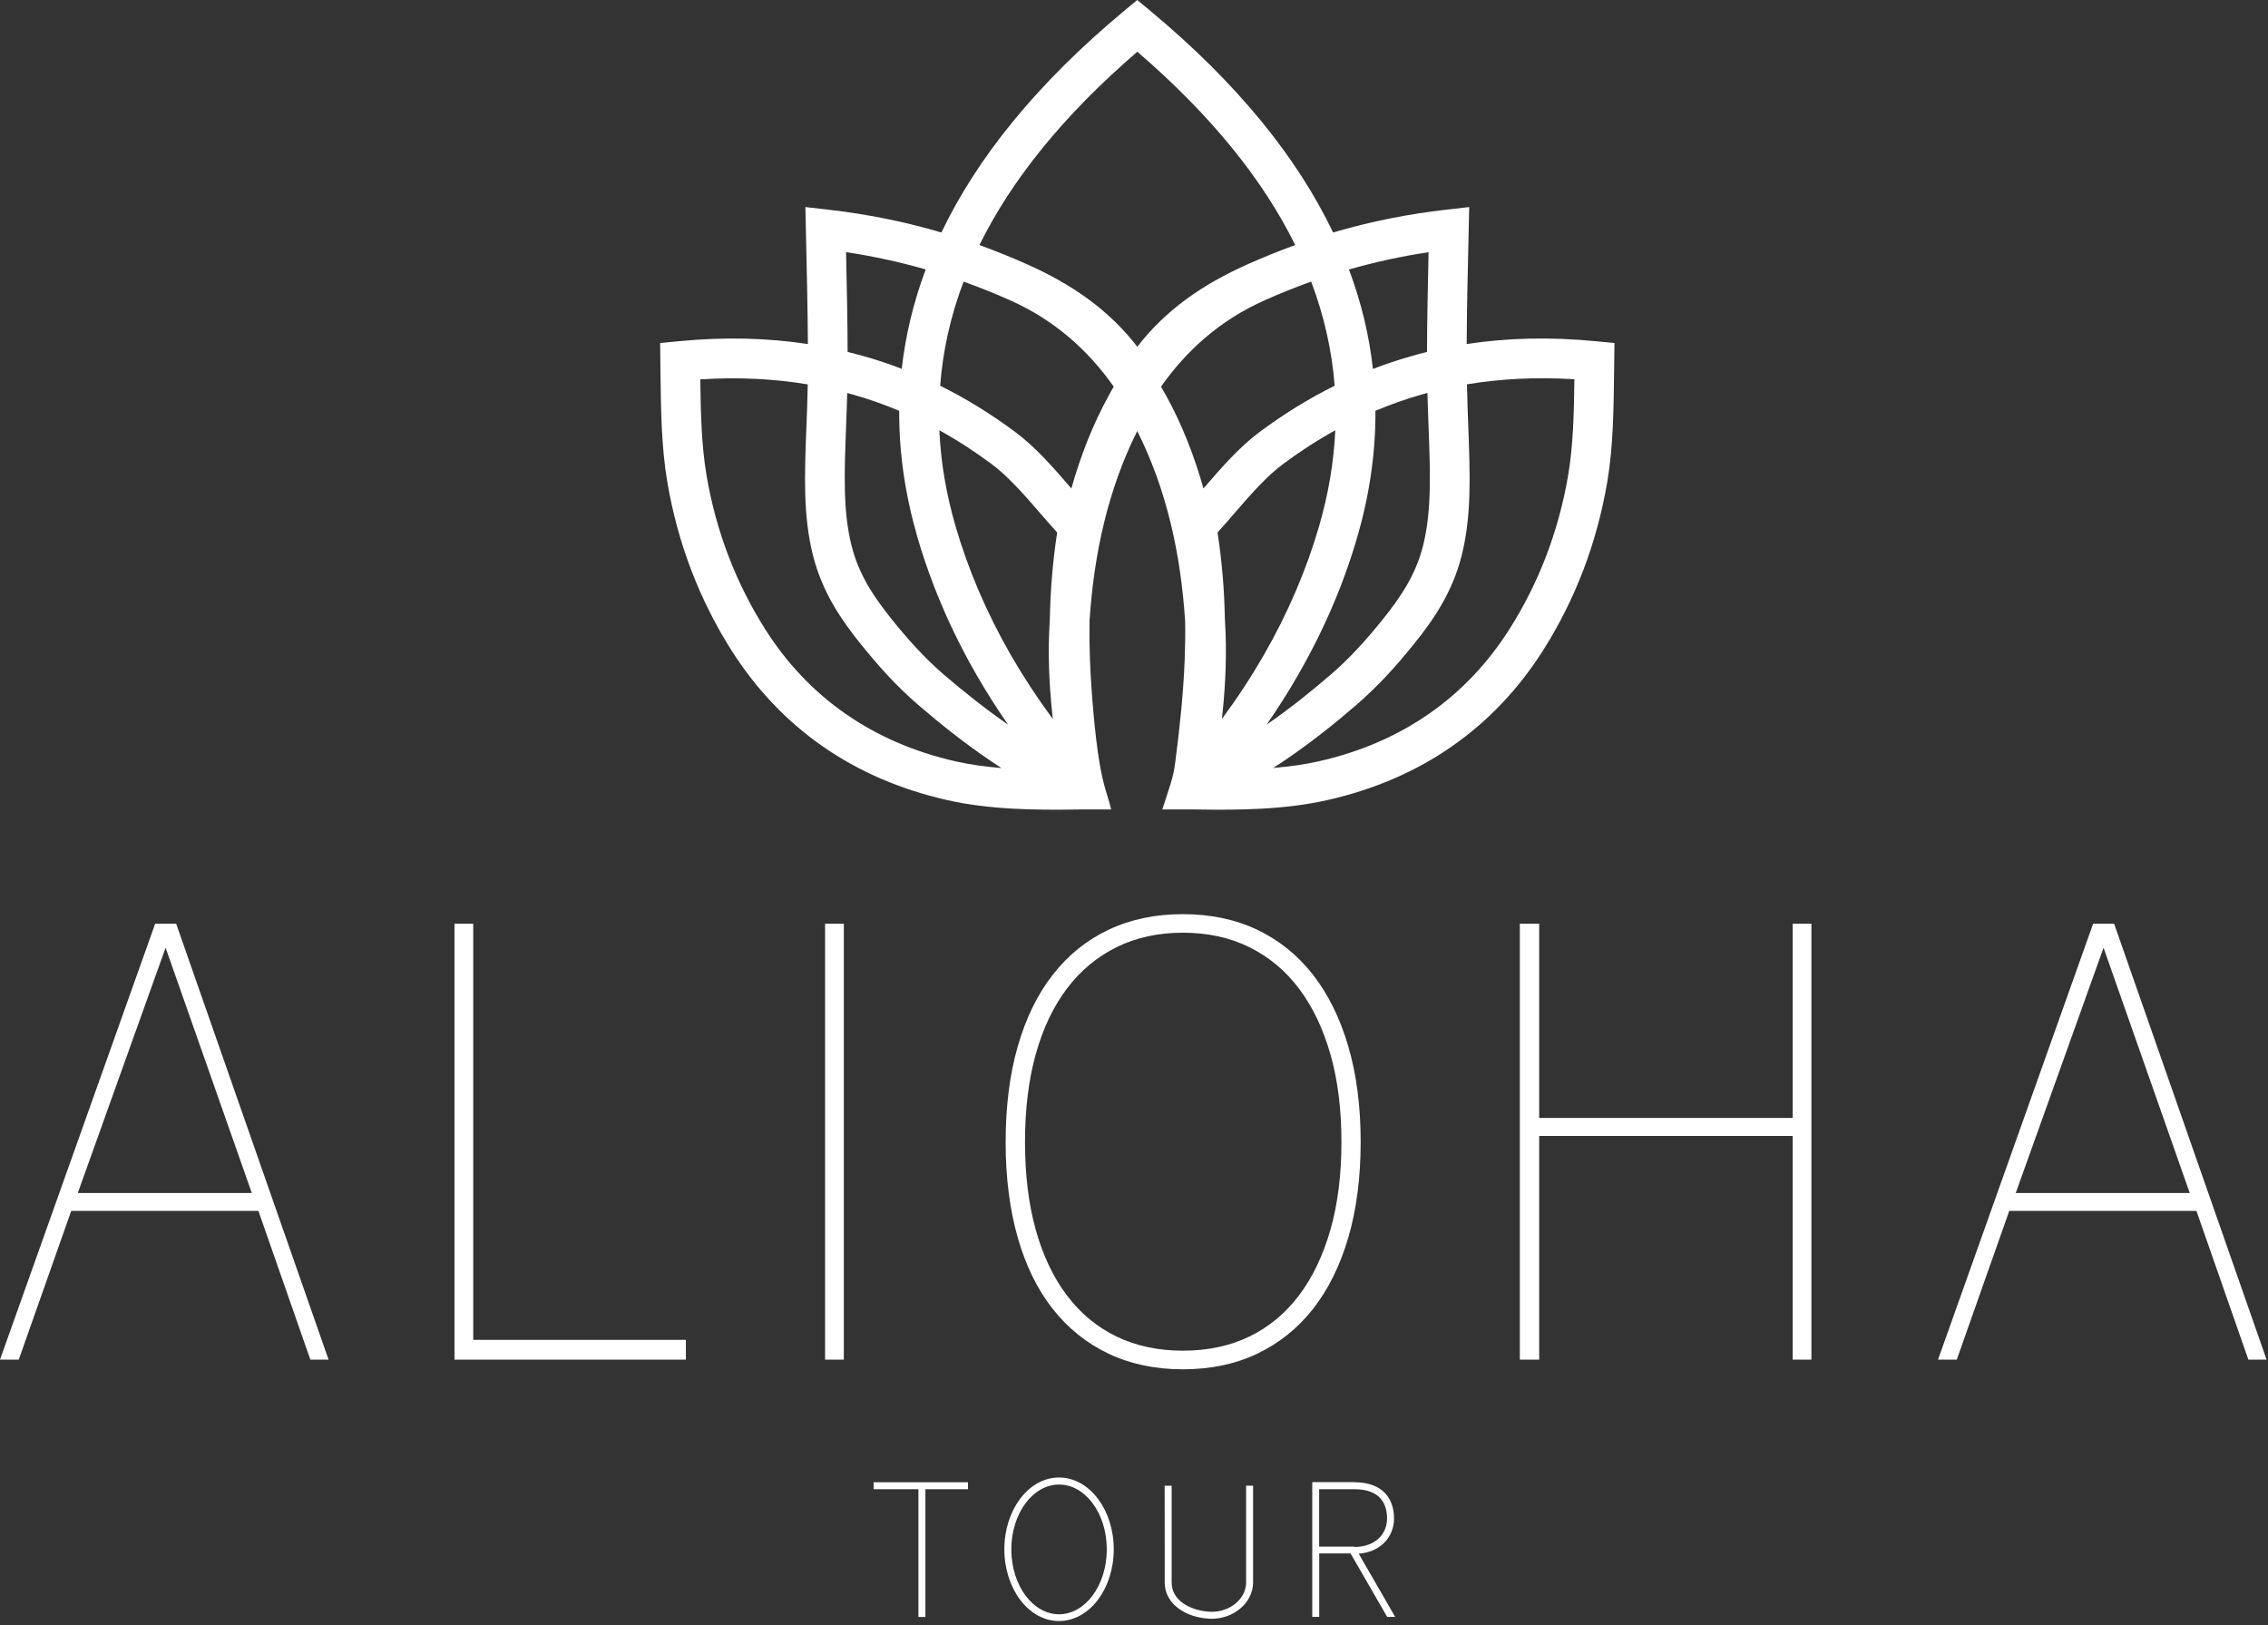
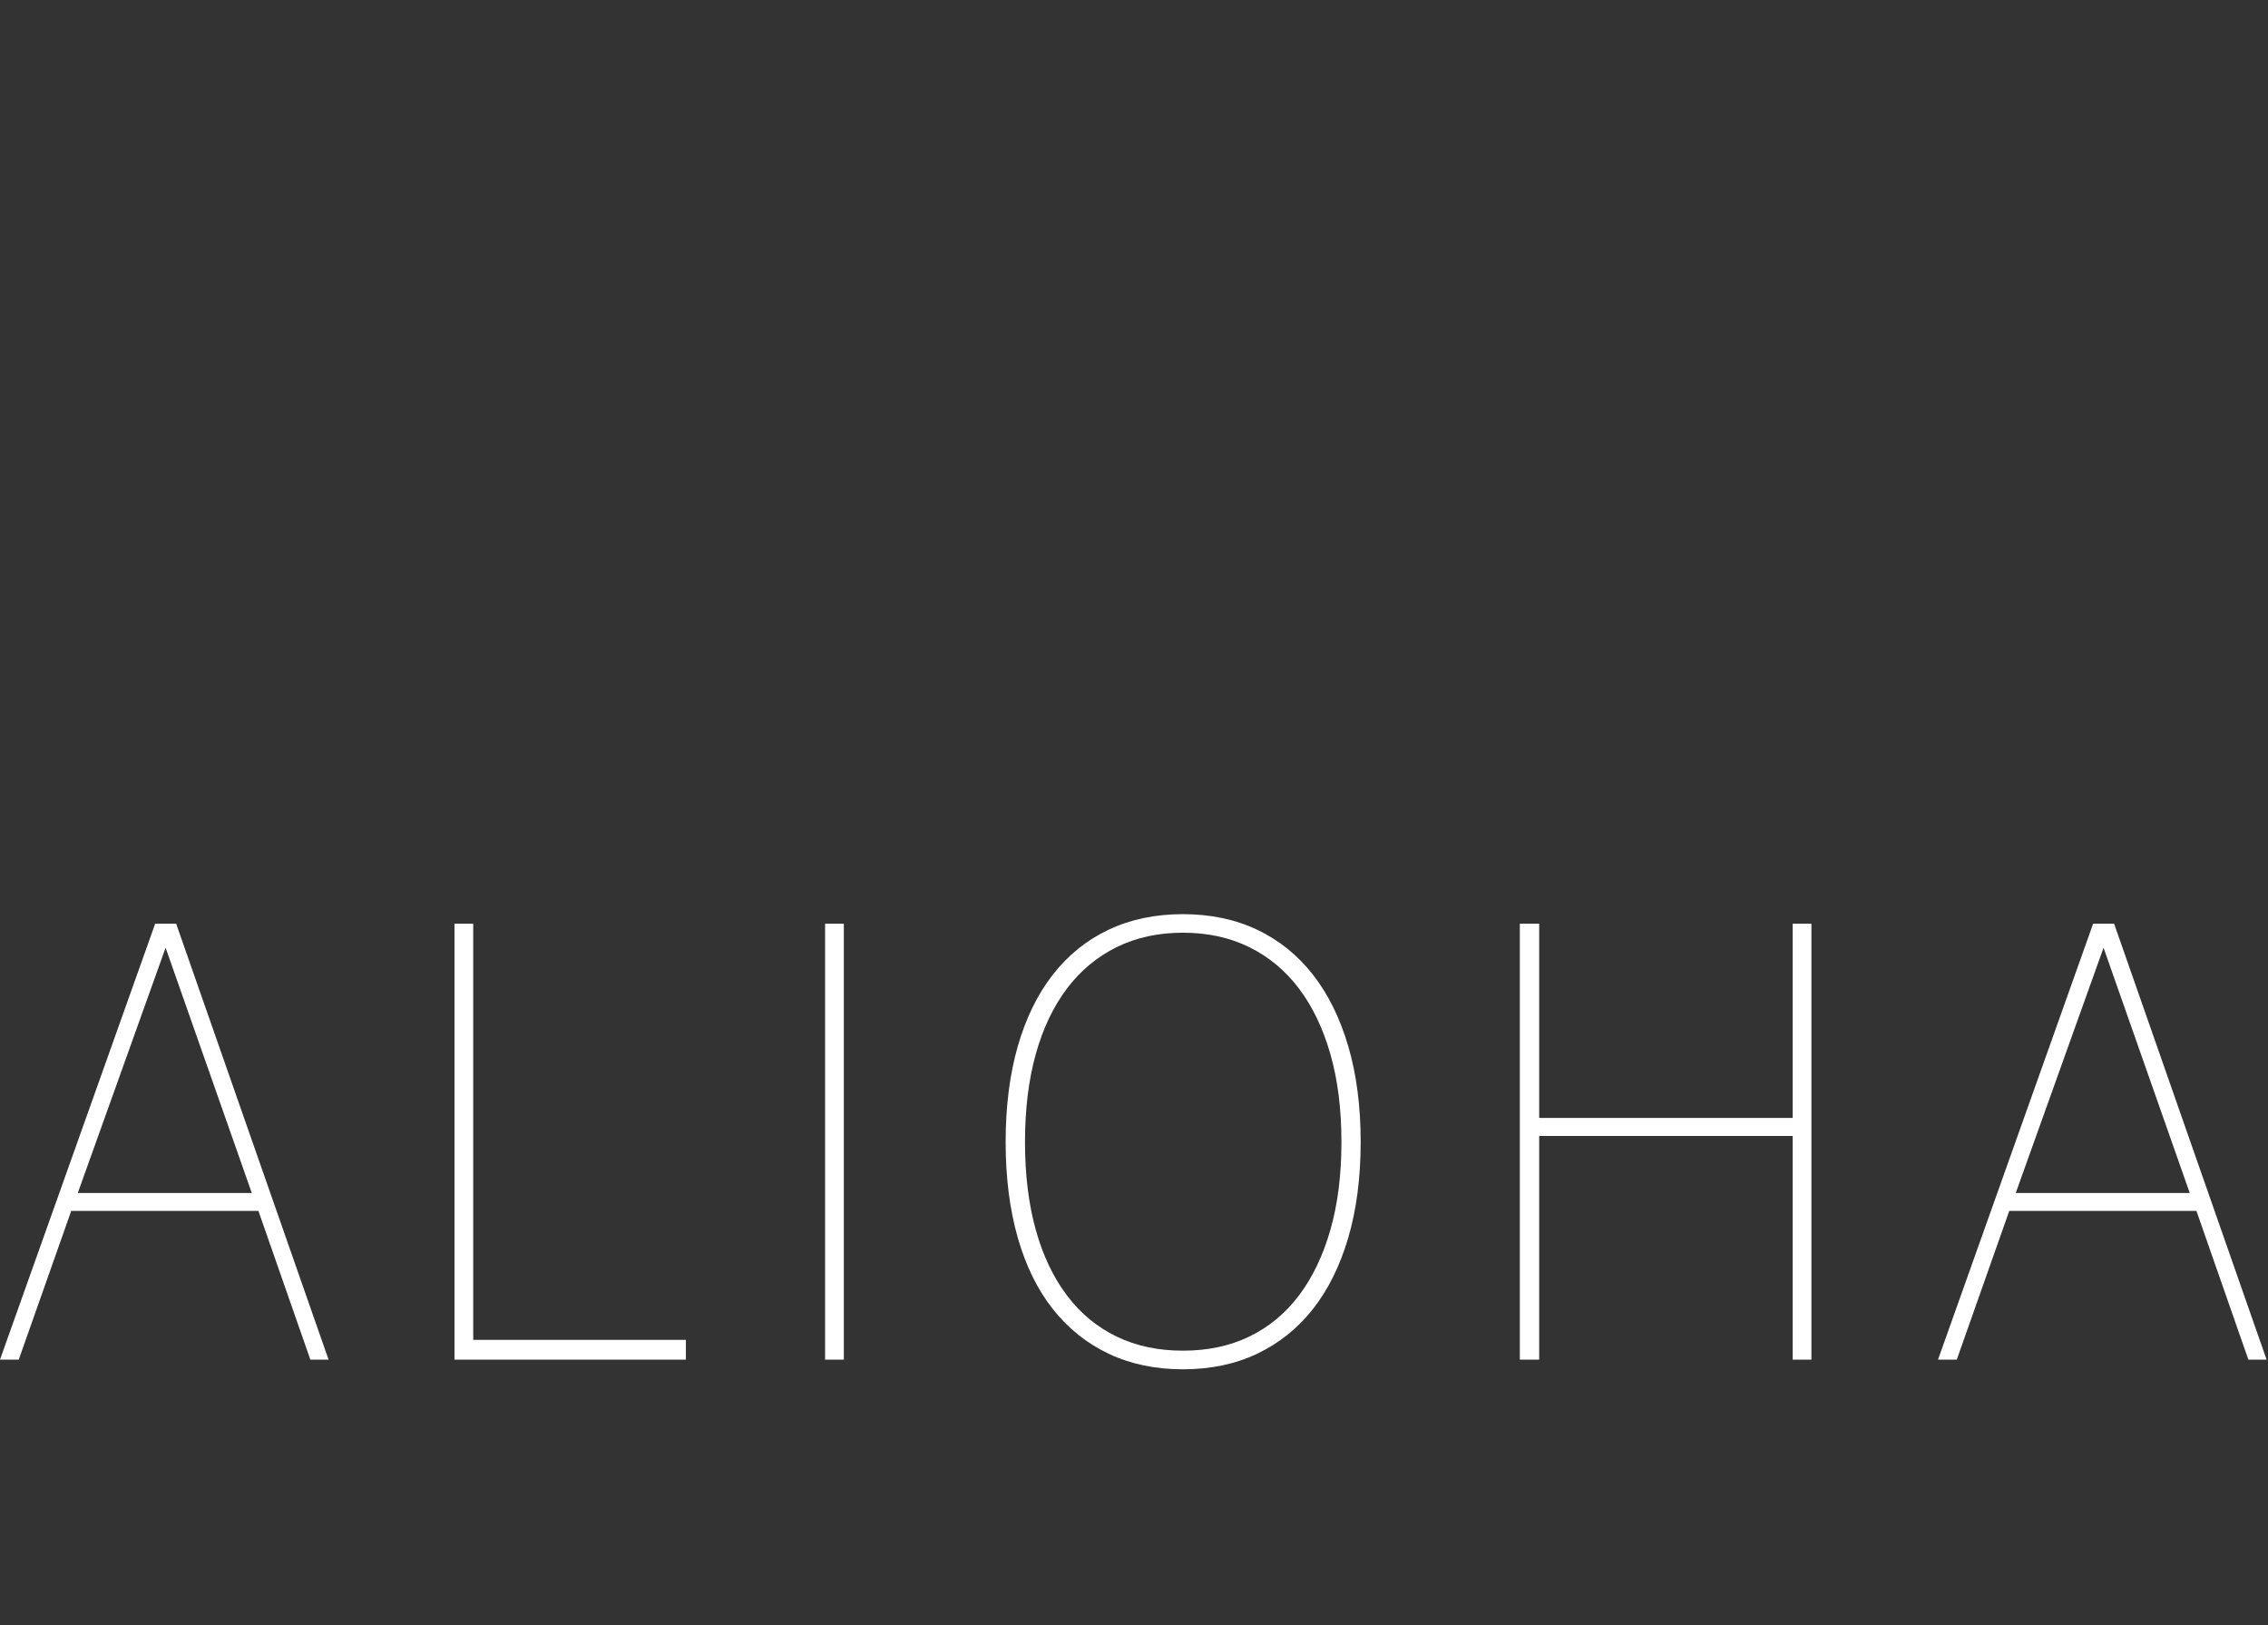
<svg xmlns="http://www.w3.org/2000/svg" width="335" height="240" viewBox="0 0 335 240" fill="none">
  <rect x="0" y="0" width="335" height="240" fill="#333333" stroke="none" />
-   <path d="M200.109 228.47C201.599 228.45 202.739 228 203.529 227.31C204.429 226.53 204.879 225.42 204.879 224.28C204.879 223.2 204.629 222.1 203.889 221.28C203.169 220.48 201.959 219.94 200.059 219.94H194.849V228.42H200.069L200.109 228.47ZM200.059 218.91C202.289 218.91 203.739 219.59 204.649 220.59C205.559 221.6 205.909 222.94 205.909 224.28C205.909 225.71 205.339 227.09 204.209 228.08C203.349 228.83 202.179 229.34 200.689 229.46L206.079 238.8H204.899L199.489 229.43H194.859V238.8H193.829V218.89H200.059V218.91ZM161.369 221.99C160.099 220.29 158.349 219.25 156.429 219.25C154.509 219.25 152.759 220.3 151.489 222C150.189 223.74 149.379 226.15 149.379 228.83C149.379 231.5 150.189 233.92 151.489 235.66C152.759 237.36 154.509 238.41 156.429 238.41C158.349 238.41 160.099 237.36 161.369 235.66C162.669 233.92 163.479 231.51 163.479 228.83C163.479 226.14 162.679 223.72 161.369 221.99ZM156.429 218.21C158.689 218.21 160.729 219.42 162.189 221.37C163.619 223.28 164.509 225.92 164.509 228.81C164.509 231.71 163.619 234.34 162.189 236.25C160.719 238.2 158.679 239.41 156.429 239.41C154.169 239.41 152.129 238.2 150.669 236.25C149.239 234.34 148.349 231.7 148.349 228.81C148.349 225.91 149.239 223.28 150.669 221.37C152.129 219.42 154.169 218.21 156.429 218.21ZM172.039 233.58C171.999 235.33 172.859 236.69 174.179 237.63C175.449 238.53 177.139 239.02 178.809 239.07H179.149C180.659 239.04 182.119 238.48 183.199 237.56C184.309 236.63 185.049 235.32 185.089 233.81V233.57V219.42H184.059V233.57V233.8C184.019 234.99 183.429 236.03 182.539 236.78C181.629 237.55 180.399 238.02 179.129 238.04H178.819C177.349 237.99 175.859 237.56 174.759 236.79C173.709 236.05 173.019 234.97 173.059 233.6V219.43H172.029L172.039 233.58ZM129.039 218.91H142.979V219.94H136.689V238.81H135.659V219.94H129.039V218.91Z" fill="white" />
  <path d="M309.17 136.42H312.27L334.79 200.8H332.1L324.43 178.84H296.78L289.03 200.8H286.26L309.17 136.42ZM323.44 176.19L310.71 139.97L297.74 176.19H323.44ZM224.49 136.42H227.35V165.11H264.79V136.42H267.56V200.8H264.79V167.77H227.35V200.8H224.49V136.42ZM151.4 168.66C151.4 173.5 151.93 177.83 152.99 181.63C154.05 185.44 155.59 188.67 157.6 191.33C159.61 193.99 162.06 196.01 164.94 197.4C167.82 198.79 171.09 199.48 174.73 199.48C178.37 199.48 181.64 198.79 184.52 197.4C187.4 196.01 189.85 193.99 191.86 191.33C193.87 188.67 195.42 185.44 196.51 181.63C197.6 177.82 198.14 173.5 198.14 168.66C198.14 163.82 197.6 159.49 196.51 155.69C195.42 151.88 193.87 148.65 191.86 145.99C189.85 143.33 187.4 141.3 184.52 139.88C181.64 138.46 178.37 137.75 174.73 137.75C171.09 137.75 167.82 138.46 164.94 139.88C162.06 141.3 159.61 143.33 157.6 145.99C155.59 148.65 154.05 151.88 152.99 155.69C151.93 159.49 151.4 163.82 151.4 168.66ZM148.54 168.66C148.54 163.41 149.14 158.7 150.33 154.53C151.53 150.37 153.25 146.84 155.51 143.95C157.76 141.06 160.51 138.84 163.75 137.31C166.99 135.78 170.64 135.01 174.72 135.01C178.8 135.01 182.46 135.78 185.69 137.31C188.93 138.85 191.67 141.06 193.93 143.95C196.19 146.84 197.93 150.37 199.15 154.53C200.37 158.69 200.98 163.4 200.98 168.66C200.98 173.92 200.37 178.62 199.15 182.79C197.93 186.95 196.18 190.47 193.93 193.33C191.67 196.19 188.93 198.39 185.69 199.93C182.46 201.47 178.8 202.23 174.72 202.23C170.64 202.23 166.99 201.46 163.75 199.93C160.51 198.39 157.77 196.19 155.51 193.33C153.25 190.47 151.52 186.95 150.33 182.79C149.14 178.62 148.54 173.91 148.54 168.66ZM121.87 136.42H124.64V200.8H121.87V136.42ZM67.13 136.42H69.9V197.88H101.31V200.8H67.13V136.42ZM22.92 136.42H26.02L48.53 200.8H45.84L38.17 178.84H10.52L2.77 200.8H0L22.92 136.42ZM37.19 176.19L24.46 139.97L11.49 176.19H37.19Z" fill="white" />
-   <path d="M147.92 113.43C147.39 113.09 146.87 112.75 146.36 112.4C142.53 109.81 138.93 106.95 135.6 104.08C133.97 102.67 132.49 101.23 131.11 99.74C129.74 98.27 128.45 96.74 127.17 95.16C125.74 93.38 124.34 91.5 123.11 89.39C121.85 87.2 120.78 84.79 120.09 82.05C118.6 76.15 118.83 70.17 119.13 62.6L119.22 60.16C119.26 59.07 119.29 57.94 119.31 56.77C114.35 55.94 109.08 55.67 103.44 56.03C103.5 61.07 103.62 65.83 104.36 70.2C105.08 74.44 106.18 78.4 107.58 82.06C109.09 86.02 110.94 89.64 113 92.89C116.16 97.88 120.13 102.12 124.92 105.44C129.56 108.66 134.98 111.05 141.18 112.45C143.31 112.93 145.56 113.24 147.92 113.43ZM148.9 107.02C147.22 104.6 145.68 102.17 144.26 99.71C140.4 93.01 137.5 86.17 135.51 79.34C133.72 73.16 132.78 66.93 132.82 60.67C130.61 59.74 128.33 58.94 125.97 58.27L125.14 58.04C125.12 58.83 125.1 59.61 125.07 60.37L124.98 62.81C124.71 69.9 124.49 75.49 125.79 80.63C126.34 82.8 127.18 84.71 128.19 86.45C129.24 88.26 130.47 89.91 131.74 91.49C132.93 92.97 134.13 94.39 135.4 95.75C136.65 97.1 137.98 98.39 139.43 99.65C142.36 102.16 145.52 104.68 148.9 107.02ZM136.73 39.79L136.62 39.76C133 38.73 129.13 37.86 124.97 37.24C125.09 42.55 125.19 47.48 125.2 51.97C126 52.17 126.8 52.38 127.59 52.6C129.5 53.14 131.37 53.77 133.19 54.47C133.74 49.6 134.9 44.7 136.73 39.79ZM179.84 78.64C180.51 83.03 180.85 87.24 180.92 91.36L180.93 91.53C181.23 96.24 181.04 100.88 180.58 105.25L180.48 106.19C182.77 103.09 184.82 99.96 186.64 96.8C190.26 90.52 192.98 84.11 194.84 77.71C196.2 73.02 197.02 68.29 197.23 63.55C194.56 65.02 192 66.69 189.53 68.52C187.04 70.37 184.64 73.14 182.3 75.84C181.51 76.76 180.71 77.68 179.84 78.64ZM193.67 41.59C191.27 42.45 189 43.37 186.84 44.33C180.3 47.23 175.29 51.7 171.49 57.11C171.74 57.54 171.99 57.98 172.24 58.42C174.6 62.7 176.41 67.34 177.76 72.14L177.88 72C180.43 69.05 183.04 66.04 186.05 63.8C189.56 61.19 193.24 58.9 197.14 56.97C196.74 51.85 195.61 46.72 193.67 41.59ZM210.78 51.98C210.79 47.48 210.89 42.56 211.01 37.25C206.85 37.87 202.98 38.74 199.36 39.77L199.25 39.8C201.09 44.7 202.25 49.6 202.79 54.49C204.61 53.79 206.48 53.16 208.39 52.62C209.18 52.38 209.98 52.17 210.78 51.98ZM187.09 107.02C190.47 104.68 193.63 102.16 196.55 99.64C198 98.39 199.33 97.09 200.58 95.74C201.85 94.38 203.05 92.96 204.24 91.48C205.51 89.9 206.74 88.25 207.79 86.44C208.8 84.7 209.64 82.79 210.19 80.62C211.48 75.48 211.27 69.88 211 62.8L210.91 60.36C210.88 59.6 210.86 58.82 210.84 58.03L210.01 58.26C207.65 58.93 205.37 59.74 203.16 60.67C203.2 66.93 202.27 73.16 200.47 79.34C198.49 86.18 195.58 93.01 191.72 99.71C190.31 102.17 188.76 104.61 187.09 107.02ZM216.68 56.76C216.7 57.93 216.73 59.06 216.77 60.15L216.86 62.59C217.15 70.16 217.38 76.14 215.9 82.04C215.21 84.79 214.15 87.2 212.88 89.38C211.66 91.5 210.25 93.38 208.82 95.15C207.54 96.74 206.25 98.26 204.88 99.73C203.49 101.21 202.02 102.65 200.39 104.07C197.07 106.94 193.47 109.8 189.63 112.39C189.11 112.74 188.59 113.08 188.07 113.42C190.43 113.22 192.68 112.91 194.81 112.43C201.02 111.03 206.44 108.64 211.07 105.42C215.86 102.1 219.83 97.86 222.99 92.87C225.05 89.62 226.9 86 228.41 82.04C229.8 78.38 230.91 74.42 231.63 70.18C232.37 65.81 232.49 61.06 232.55 56.01C226.91 55.66 221.63 55.94 216.68 56.76ZM167.99 51.21C172.19 45.77 177.59 42 184.46 38.95C186.63 37.99 188.91 37.06 191.31 36.19C186.62 26.67 179.02 17.13 167.99 7.64C156.96 17.13 149.36 26.67 144.67 36.19C147.06 37.06 149.34 37.98 151.52 38.95C158.39 41.99 163.79 45.78 167.99 51.21ZM155.51 106.19L155.41 105.25C154.95 100.89 154.76 96.25 155.06 91.53L155.07 91.36C155.15 87.24 155.48 83.03 156.15 78.64C155.28 77.68 154.48 76.76 153.68 75.84C151.34 73.13 148.94 70.37 146.45 68.52C143.98 66.69 141.42 65.02 138.75 63.55C138.96 68.29 139.78 73.02 141.14 77.71C143 84.11 145.72 90.51 149.34 96.8C151.17 99.96 153.22 103.09 155.51 106.19ZM164.51 57.11C160.71 51.7 155.7 47.23 149.16 44.33C147 43.37 144.72 42.45 142.33 41.59C140.38 46.72 139.26 51.85 138.87 56.97C142.77 58.9 146.45 61.19 149.96 63.8C152.97 66.04 155.58 69.05 158.13 72L158.25 72.14C159.6 67.34 161.41 62.7 163.77 58.42C164 57.97 164.25 57.54 164.51 57.11ZM160.93 91.69C160.9 93.59 160.92 95.47 160.99 97.33C161.18 102.34 161.75 108.74 162.38 112.51C163.01 116.27 163.55 117.2 164.13 119.55H159.33C155.92 119.61 152.67 119.6 149.59 119.43C146.2 119.24 142.97 118.86 139.89 118.16C132.9 116.58 126.79 113.89 121.56 110.26C116.12 106.48 111.61 101.67 108.03 96.03C105.77 92.46 103.74 88.5 102.08 84.14C100.56 80.15 99.35 75.82 98.56 71.15C97.68 65.96 97.62 60.4 97.55 54.48L97.51 50.66L100.19 50.4C107.02 49.73 113.38 49.91 119.33 50.81C119.3 45.78 119.18 40.22 119.04 34.2L118.96 30.58L122.29 30.96C128.11 31.62 133.4 32.72 138.23 34.1L139.05 34.34C144.32 23.32 153.12 12.35 166.11 1.55L167.98 0L169.85 1.55C182.84 12.35 191.64 23.32 196.91 34.34L197.73 34.1C202.56 32.72 207.85 31.62 213.68 30.96L217.01 30.58L216.93 34.2C216.79 40.22 216.66 45.78 216.64 50.81C222.59 49.9 228.95 49.73 235.78 50.4L238.47 50.66L238.42 54.48C238.35 60.4 238.29 65.97 237.41 71.15C236.62 75.81 235.41 80.14 233.89 84.14C232.23 88.49 230.2 92.46 227.94 96.03C224.36 101.68 219.86 106.48 214.41 110.26C209.18 113.9 203.07 116.58 196.08 118.16C192.99 118.86 189.76 119.24 186.38 119.43C183.3 119.6 180.05 119.61 176.64 119.55H171.68C172.68 116.39 173.32 114.92 173.6 112.53C174.27 107.35 174.8 102.34 174.99 97.33C175.06 95.46 175.09 93.58 175.05 91.69C174.4 81.84 172.34 72.33 167.98 63.66C163.64 72.33 161.58 81.84 160.93 91.69Z" fill="white" />
</svg>